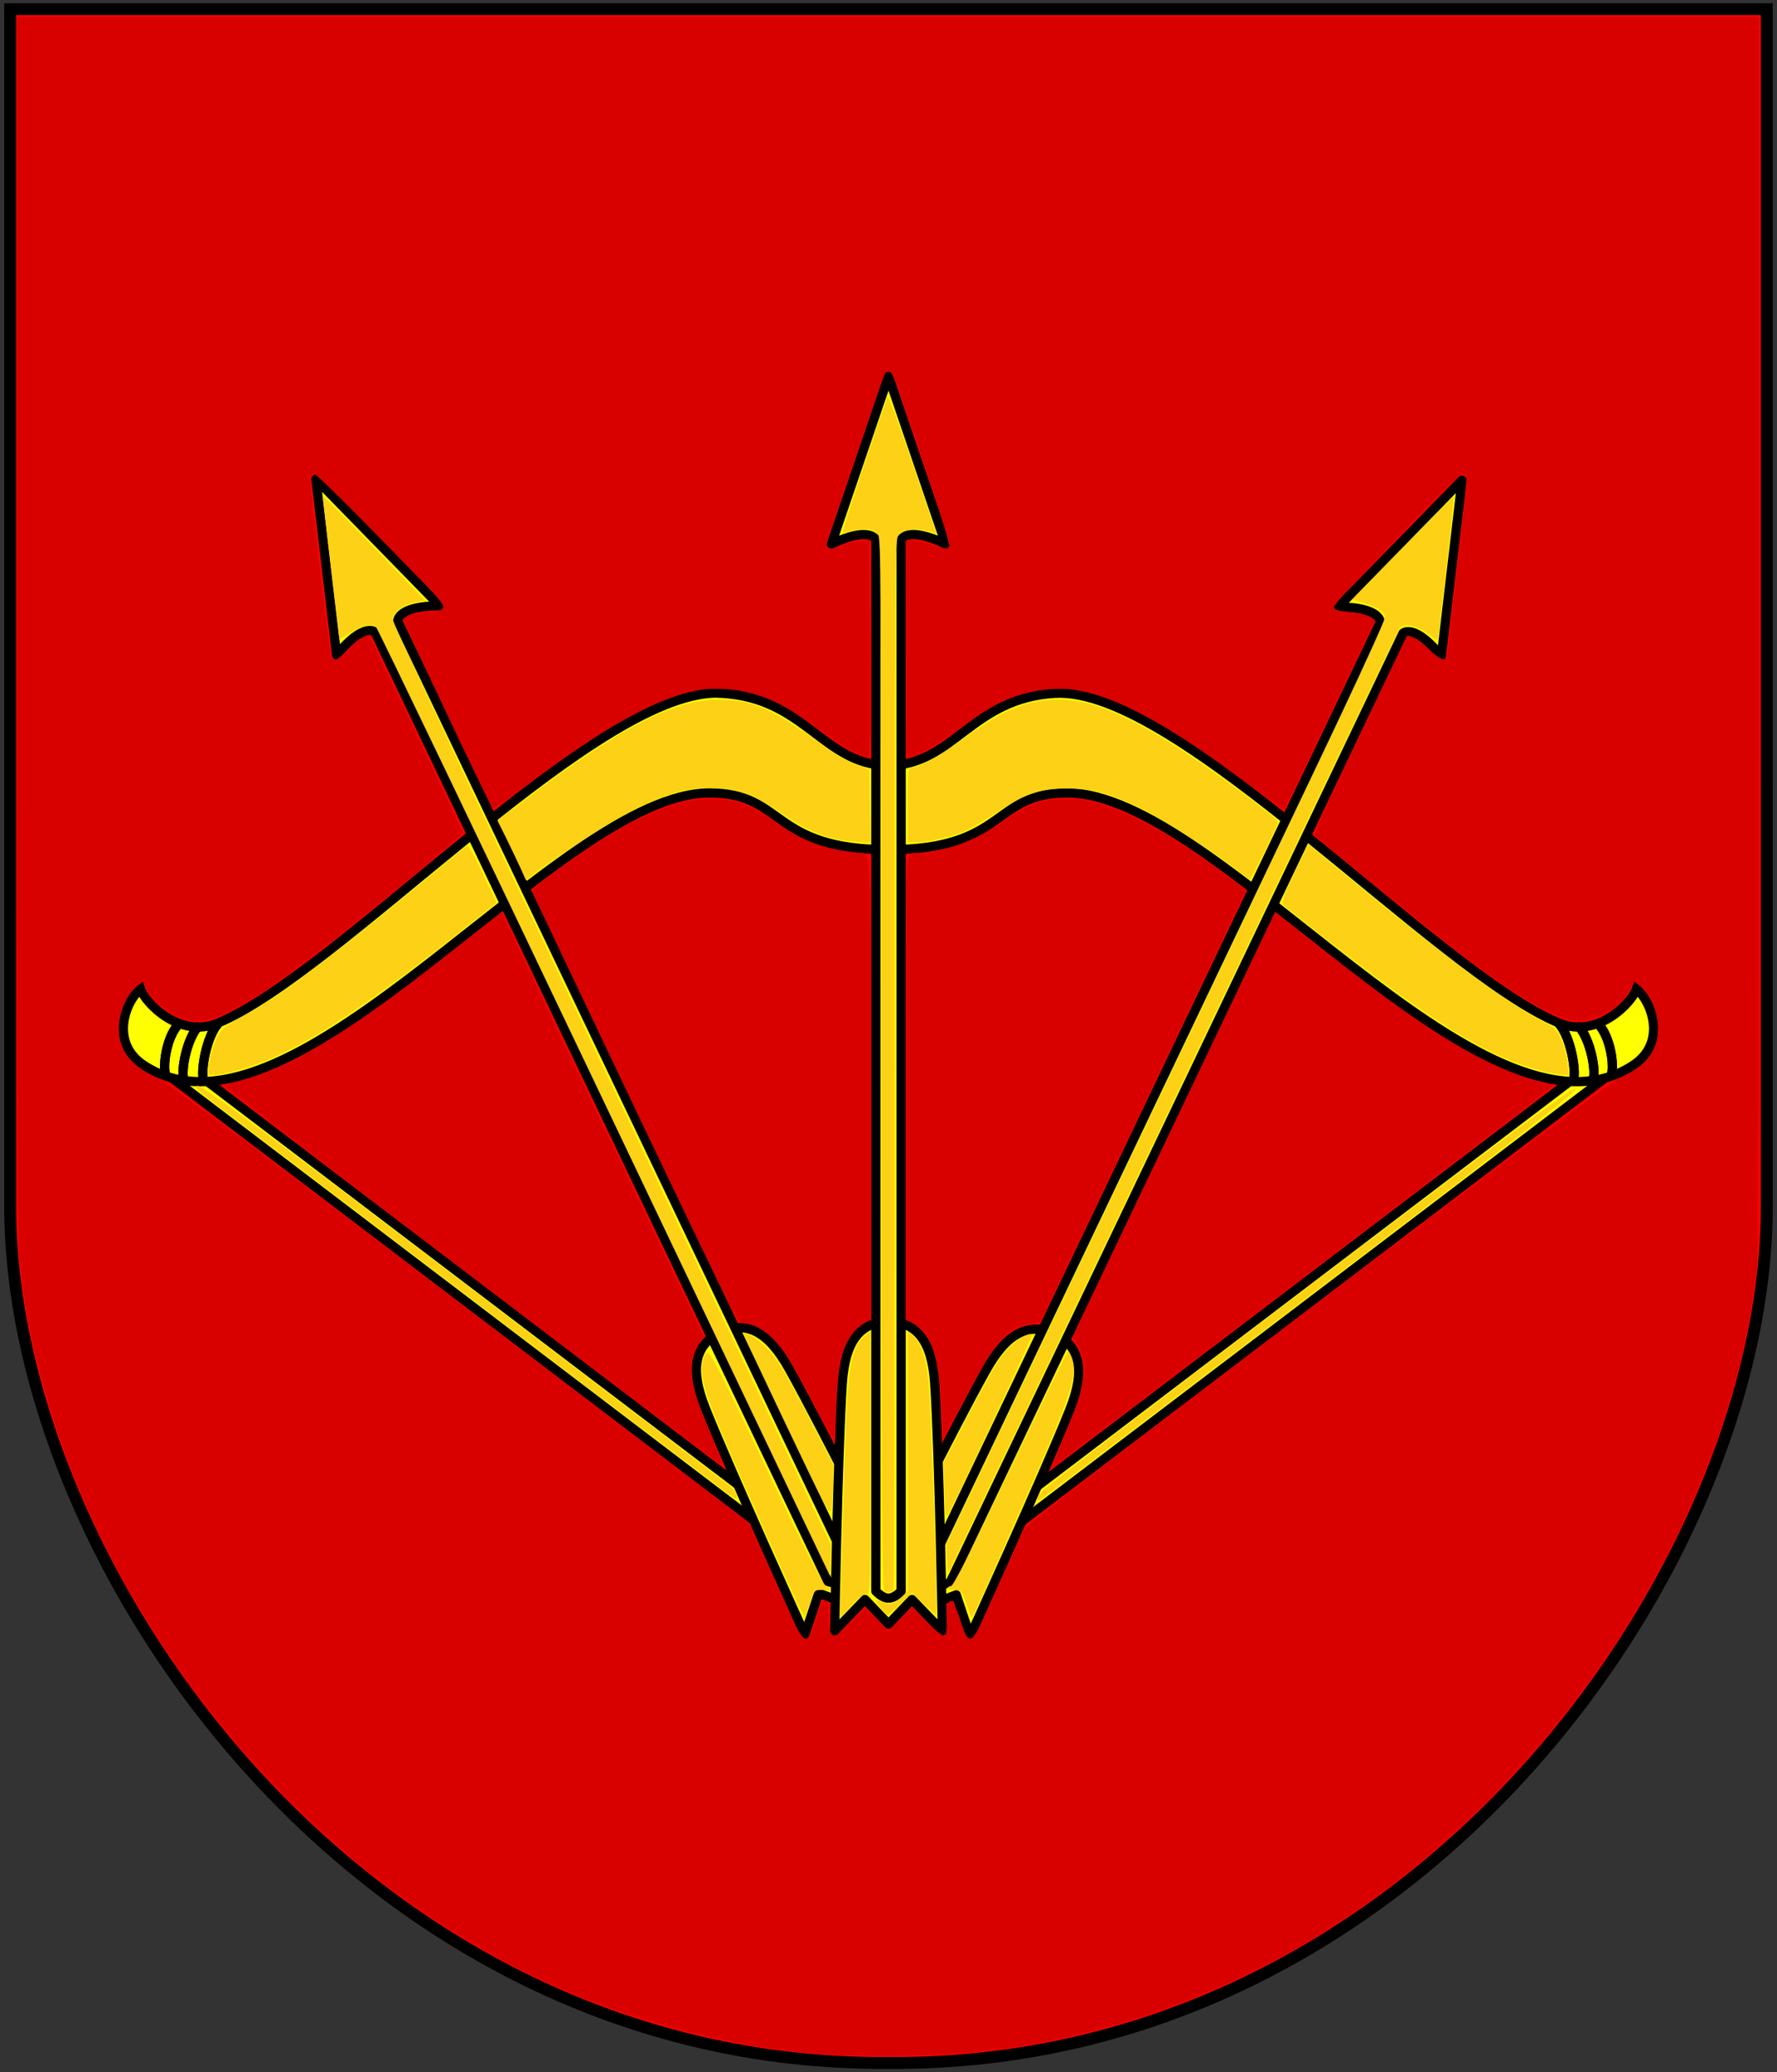
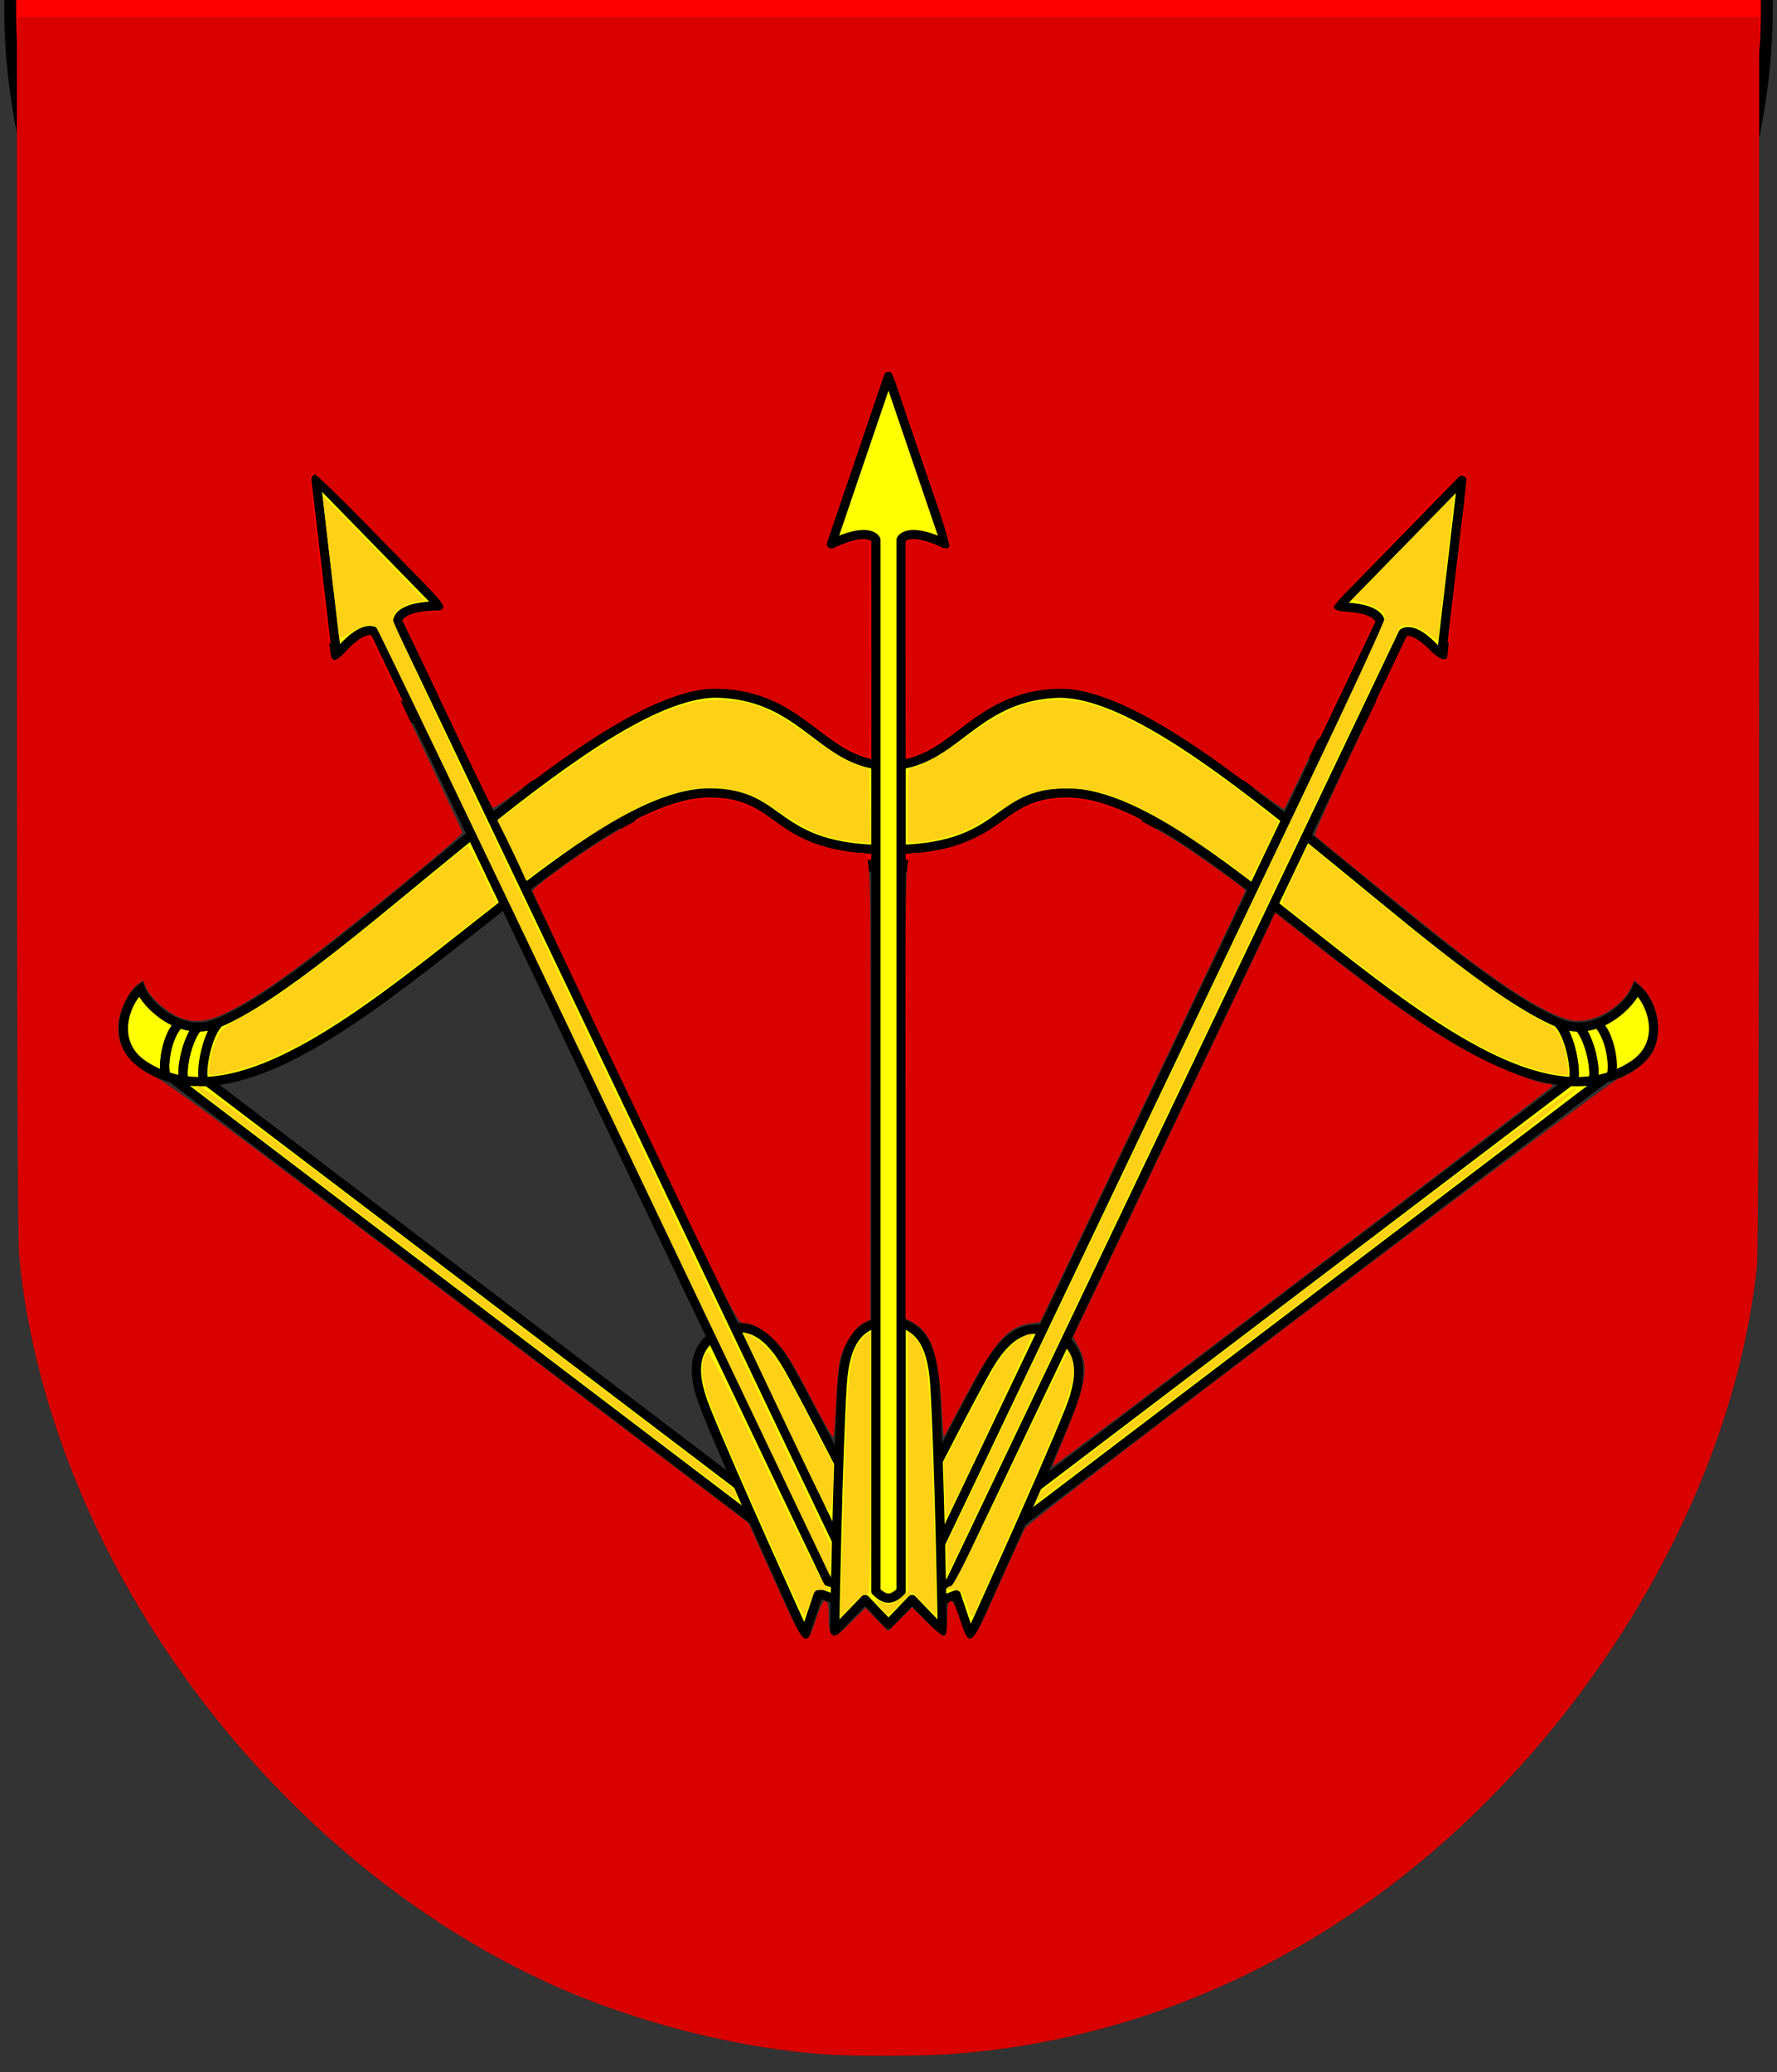
<svg xmlns="http://www.w3.org/2000/svg" version="1.0" viewBox="0 0 338 394">
  <rect x="0" y="0" width="338" height="394" fill="#333333" stroke="none" />
  <g>
    <g transform="translate(0 -.5)">
-       <path d="m1.938 2.248v227.63c0 68.448 66.724 163.65 167.06 162.87 100.34 0.778 167.06-94.421 167.06-162.87v-227.63h-334.12z" fill="#f00" fill-rule="evenodd" stroke="#000" stroke-width="2.26" />
+       <path d="m1.938 2.248c0 68.448 66.724 163.65 167.06 162.87 100.34 0.778 167.06-94.421 167.06-162.87v-227.63h-334.12z" fill="#f00" fill-rule="evenodd" stroke="#000" stroke-width="2.26" />
      <g transform="matrix(2.2 0 0 2.2 -58.7 -162.87)" stroke="#000" stroke-width=".8">
        <path d="m96.874 207.45-2.455 0.164-53.182-40.419 2.455-0.164 53.182 40.419z" fill="#ff0" fill-rule="evenodd" />
        <path d="m110.13 207.45 2.455 0.164 53.182-40.419-2.455-0.164-53.182 40.419z" fill="#ff0" fill-rule="evenodd" />
        <path d="m88.06 134.18c-10.978 0.859-32.111 24.123-42.507 28.49-3.341 1.403-6.318-1.75-6.72-2.931-1.27 1.01-2.717 4.643 0.313 6.609 12.89 8.364 35.799-23.556 48.883-23.556 6.57 0 5.217 4.904 15.471 4.904 10.255 0 8.901-4.904 15.471-4.904 13.084 0 35.993 31.92 48.883 23.556 3.029-1.966 1.582-5.599 0.313-6.609-0.402 1.181-3.379 4.334-6.72 2.931-10.731-4.508-32.904-29.085-43.538-28.49-7.231 0.404-8.742 6.165-14.409 6.25-5.667-0.085-7.178-5.845-14.409-6.25-0.332-0.019-0.677-0.028-1.031 0z" fill="#ff0" fill-rule="evenodd" />
        <g fill="none" stroke-linecap="round">
          <path d="m42.032 162.88c-0.949 1.104-1.292 3.438-1.033 4.301" />
-           <path d="m45.487 162.79c-0.949 1.104-1.468 3.968-1.209 4.832" />
          <path d="m43.782 163.01c-0.949 1.104-1.468 3.703-1.209 4.566" />
          <path d="m42.032 162.88c-0.949 1.104-1.292 3.438-1.033 4.301" />
          <path d="m45.487 162.79c-0.949 1.104-1.468 3.968-1.209 4.832" />
          <path d="m43.782 163.01c-0.949 1.104-1.468 3.703-1.209 4.566" />
        </g>
        <g transform="matrix(-1 0 0 1 207 0)" fill="none" stroke-linecap="round">
          <path d="m42.032 162.88c-0.949 1.104-1.292 3.438-1.033 4.301" />
          <path d="m45.487 162.79c-0.949 1.104-1.468 3.968-1.209 4.832" />
          <path d="m43.782 163.01c-0.949 1.104-1.468 3.703-1.209 4.566" />
-           <path d="m42.032 162.88c-0.949 1.104-1.292 3.438-1.033 4.301" />
          <path d="m45.487 162.79c-0.949 1.104-1.468 3.968-1.209 4.832" />
          <path d="m43.782 163.01c-0.949 1.104-1.468 3.703-1.209 4.566" />
        </g>
      </g>
      <g transform="matrix(2.2 0 0 2.2 -58.7 -162.87)">
        <path d="m88.942 189.36c-2.153 1.175-2.667 3.135-1.269 6.63 2.263 5.658 8.596 19.547 8.596 19.547l1.199-3.584 2.748 1.044 0.919-2.792 3.54 1.324s-6.808-13.663-9.781-18.982c-1.837-3.286-3.683-4.119-5.951-3.186z" fill="#ff0" fill-rule="evenodd" stroke="#000" stroke-linecap="round" stroke-linejoin="round" stroke-width=".8" />
        <g transform="matrix(.903 -.431 .431 .903 -85.6 63.839)">
          <g fill="#ff0">
            <path d="m103.6 106.83-4.938 14.5c3.359-1.591 3.844-0.375 3.844-0.375v90.875c0.791 0.791 1.374 0.814 2.188 0v-90.875s0.485-1.216 3.844 0.375l-4.938-14.5z" fill="#ff0" fill-rule="evenodd" stroke="#000" stroke-linecap="round" stroke-linejoin="round" stroke-width=".8" />
          </g>
        </g>
        <g transform="matrix(.903 .431 -.431 .903 105.65 -25.276)">
          <path d="m103.5 188.44c-2.449 0.134-3.757 1.681-4 5.438-0.393 6.08-0.656 21.344-0.656 21.344l2.625-2.719 2.031 2.125 2.031-2.125 2.625 2.719s-0.263-15.263-0.656-21.344c-0.243-3.756-1.551-5.304-4-5.438z" fill="#ff0" fill-rule="evenodd" stroke="#000" stroke-linecap="round" stroke-linejoin="round" stroke-width=".8" />
          <g fill="#ff0">
            <path d="m103.5 106.78-4.938 14.5c3.359-1.591 3.844-0.375 3.844-0.375v90.875c0.791 0.791 1.374 0.814 2.188 0v-90.875s0.485-1.216 3.844 0.375l-4.938-14.5z" fill="#ff0" fill-rule="evenodd" stroke="#000" stroke-linecap="round" stroke-linejoin="round" stroke-width=".8" />
          </g>
        </g>
        <g transform="translate(-0)">
          <path d="m103.5 188.44c-2.449 0.134-3.757 1.681-4 5.438-0.393 6.08-0.656 21.344-0.656 21.344l2.625-2.719 2.031 2.125 2.031-2.125 2.625 2.719s-0.263-15.263-0.656-21.344c-0.243-3.756-1.551-5.304-4-5.438z" fill="#ff0" fill-rule="evenodd" stroke="#000" stroke-linecap="round" stroke-linejoin="round" stroke-width=".8" />
          <g fill="#ff0">
            <path d="m103.5 106.78-4.938 14.5c3.359-1.591 3.844-0.375 3.844-0.375v90.875c0.791 0.791 1.374 0.814 2.188 0v-90.875s0.485-1.216 3.844 0.375l-4.938-14.5z" fill="#ff0" fill-rule="evenodd" stroke="#000" stroke-linecap="round" stroke-linejoin="round" stroke-width=".8" />
          </g>
        </g>
      </g>
    </g>
  </g>
  <path d="m158.05 390.68c-16.987-0.998-36.919-6.011-53.215-13.384-32.527-14.717-61.675-42.004-80.583-75.436-11.498-20.33-18.767-42.629-20.614-63.232-0.283-3.154-0.431-44.336-0.432-120.1l-0.001-115.3h165.7 165.7l-7e-3 116.76c-5e-3 74.028-0.158 118.21-0.42 120.73-4.506 43.252-32.031 89.542-70.365 118.33-24.686 18.542-52.856 29.28-82.592 31.483-5.356 0.397-17.589 0.475-23.164 0.147h-1e-5zm-2.823-82.849c0.897-2.694 1.362-3.569 1.806-3.399 0.439 0.168 0.599 0.985 0.599 3.056 0 2.047 0.179 2.974 0.649 3.365 0.555 0.461 1.061 0.13 3.501-2.291l2.852-2.83 4.277 4.438 4.584-4.527 2.877 2.856c1.617 1.605 3.079 2.731 3.337 2.571 0.267-0.165 0.46-1.566 0.46-3.345 0-2.275 0.154-3.12 0.599-3.291 0.445-0.171 0.91 0.704 1.806 3.399 1.925 5.784 2.009 5.712 7.357-6.267 2.489-5.576 4.773-10.534 5.074-11.018 0.978-1.571 110.54-84.55 112.75-85.389 3.013-1.147 5.738-3.342 6.754-5.441 1.814-3.747 0.749-9.235-2.358-12.153l-1.266-1.189-0.708 1.492c-1.599 3.369-6.29 6.275-10.072 6.239-3.771-0.035-11.505-4.513-22.794-13.198-4.335-3.335-25.97-20.855-27.196-22.024-0.228-0.217 3.222-7.922 8.532-19.056 4.903-10.28 8.959-18.755 9.012-18.834 0.312-0.459 2.288 0.738 4.195 2.542 2.191 2.072 3.477 2.402 3.477 0.892 0-0.385 0.858-8.017 1.906-16.96 1.048-8.943 1.8-16.536 1.671-16.873-0.13-0.338-0.509-0.553-0.843-0.479-1.136 0.253-24.505 24.514-24.358 25.288 0.109 0.571 0.727 0.775 2.911 0.963 1.525 0.131 3.247 0.549 3.826 0.929l1.053 0.69-8.526 17.819c-4.689 9.8-8.611 17.903-8.714 18.007-0.104 0.104-3.062-1.971-6.573-4.61-12.425-9.339-21.061-14.472-28.567-16.98-3.115-1.041-4.501-1.276-7.529-1.276-6.641 0-11.469 1.895-19.026 7.47-4.603 3.395-8.231 5.469-9.568 5.469-0.715 0-0.753-1.02-0.753-20.443v-20.443l0.992-0.249c0.58-0.145 2.222 0.179 3.952 0.781 2.305 0.802 3.055 0.916 3.386 0.516 0.484-0.583-10.039-32.131-11.069-33.184-0.405-0.414-0.731-0.472-1.021-0.182-0.48 0.48-11.266 31.971-11.266 32.892 0 0.946 0.911 1.006 2.84 0.184 0.988-0.421 2.585-0.814 3.548-0.874l1.751-0.109 0.108 20.556c0.086 16.306-4e-4 20.556-0.417 20.555-1.185-8.4e-4 -5.777-2.603-9.499-5.383-7.529-5.623-12.437-7.538-19.346-7.55-3.015-5e-3 -4.389 0.226-7.466 1.257-7.466 2.501-16.963 8.177-28.883 17.261-3.201 2.439-5.967 4.288-6.146 4.109-0.756-0.756-17.047-35.373-16.867-35.841 0.256-0.668 2.908-1.395 5.096-1.398 1.028-1e-3 1.935-0.258 2.248-0.635 0.445-0.536-0.202-1.384-4.217-5.53-11.353-11.724-19.814-20.132-20.26-20.132-0.265 0-0.569 0.235-0.677 0.522-0.244 0.651 3.646 33.85 4.041 34.489 0.497 0.805 1.053 0.526 3.168-1.589 1.889-1.889 3.536-2.888 3.999-2.425 0.42 0.42 17.697 36.797 17.697 37.261 0 0.276-4.461 4.162-9.913 8.635-19.232 15.779-27.777 22.061-34.625 25.455-4.125 2.045-6.807 2.256-9.86 0.778-2.32-1.123-5.098-3.75-5.809-5.493l-0.527-1.291-1.159 0.912c-1.524 1.199-3.208 4.579-3.495 7.018-0.537 4.551 1.868 8.137 7.053 10.516 2.342 1.074 15.534 10.889 57.917 43.087l54.885 41.696 4.979 11.046c5.865 13.012 5.896 13.041 7.85 7.171z" fill="#d90000" fill-rule="evenodd" />
-   <path d="m89.535 242.46c-25.86-19.669-46.896-35.876-46.746-36.017s1.516-0.559 3.035-0.93c9.618-2.348 21.24-9.561 42.623-26.453l7.016-5.542 1.396 3.026c0.768 1.664 9.404 19.804 19.192 40.311l17.797 37.285-0.814 1.143c-2.417 3.394-2.056 7.316 1.456 15.841 2.719 6.599 2.911 7.165 2.424 7.126-0.199-0.016-21.52-16.121-47.38-35.79z" fill="#d90000" fill-rule="evenodd" />
  <path d="m154.71 266.69c-4.328-8.221-5.105-9.477-7.247-11.721-2.003-2.099-4.317-3.409-6.02-3.409-1.177 0-1.525-0.689-20.677-40.845-10.714-22.465-19.48-41.044-19.48-41.287 0-0.243 1.715-1.7 3.811-3.239 14.117-10.362 23.807-14.788 31.237-14.269 4.046 0.283 6.656 1.305 10.818 4.238 1.85 1.304 4.542 2.901 5.982 3.55 2.763 1.245 7.781 2.533 9.867 2.533 2.793 0 2.561-4.045 2.551 44.599l-9e-3 44.093-1.347 0.656c-1.682 0.82-3.848 4.312-4.471 7.213-0.254 1.181-0.576 4.918-0.716 8.304s-0.386 6.156-0.546 6.156-1.849-2.958-3.753-6.574h-1e-5z" fill="#d90000" fill-rule="evenodd" />
  <path d="m179.16 268.39c-0.573-10.925-1.989-15.115-5.775-17.085l-1.148-0.597v-43.977c0-48.631-0.247-44.476 2.643-44.491 4.371-0.024 10.99-2.535 15.88-6.024 4.27-3.047 6.904-4.067 11.061-4.285 3.013-0.158 4.193-0.013 7.261 0.892 4.181 1.233 9.259 3.695 14.701 7.129 4.075 2.571 13.133 9.053 13.124 9.391-3e-3 0.115-8.793 18.614-19.532 41.11l-19.527 40.902-1.898 0.272c-4.29 0.614-6.718 3.407-12.646 14.547-2.015 3.788-3.714 6.946-3.775 7.018-0.061 0.072-0.227-2.088-0.369-4.8z" fill="#d90000" fill-rule="evenodd" />
  <path d="m200.2 278.81c0-0.143 1.14-2.994 2.533-6.338 3.984-9.56 4.443-12.824 2.327-16.546l-0.962-1.691 18.606-39.027c10.234-21.465 18.888-39.614 19.232-40.331l0.626-1.304 5.843 4.607c15.983 12.602 24.366 18.459 32.464 22.681 4.984 2.598 11.827 5.211 13.648 5.211 0.502 0 0.849 0.189 0.772 0.42-0.167 0.501-95.091 72.692-95.091 72.318z" fill="#d90000" fill-rule="evenodd" />
  <path d="m98.995 165.01c-0.566-1.281-1.781-3.823-2.699-5.649l-1.669-3.321 6.564-4.954c16.941-12.786 27.238-18.065 35.216-18.053 6.164 9e-3 10.101 1.55 17.446 6.829 5.545 3.986 6.551 4.59 9.413 5.659l2.087 0.779 0.229 13.982-3.036-0.258c-5.324-0.452-8.793-1.87-14.946-6.109-4.046-2.787-6.892-3.818-11.268-4.082-4.699-0.283-9.11 0.823-15.221 3.817-4.203 2.06-14.249 8.461-19.099 12.17l-1.986 1.519-1.03-2.329z" fill="#fcd116" fill-rule="evenodd" />
  <path d="m114.9 209.52c-23.616-49.528-43.149-90.189-43.407-90.358-1.014-0.663-2.777-0.255-4.81 1.113-1.171 0.788-2.137 1.304-2.147 1.148-0.01-0.157-0.737-6.295-1.616-13.641-0.879-7.346-1.556-13.406-1.504-13.468 0.052-0.062 4.445 4.382 9.764 9.874l9.67 9.987-1.668 0.282c-2.263 0.382-4.37 1.858-4.525 3.168-0.083 0.706 13.591 29.803 41.65 88.629l41.774 87.577-0.122 2.87-0.122 2.87-42.938-90.051z" fill="#fcd116" fill-rule="evenodd" />
  <path d="m39.745 202.42c0.155-1.09 0.683-3.009 1.173-4.263 0.964-2.467 1.282-2.736 6.814-5.765 5.541-3.034 14.044-9.421 30.598-22.979 5.165-4.231 9.712-7.971 10.105-8.313 0.659-0.573 0.921-0.187 3.365 4.959l2.65 5.58-5.243 4.16c-18.146 14.399-28.708 21.543-37.682 25.489-3.572 1.57-8.958 3.115-10.863 3.115-1.192 0-1.197-0.012-0.917-1.982z" fill="#fcd116" fill-rule="evenodd" />
-   <path d="m168.16 302.41c-0.399-0.399-0.51-22.263-0.51-100.36 0-90.173-0.064-99.911-0.655-100.5-0.996-0.996-2.5-1.219-4.621-0.685-1.056 0.266-1.998 0.406-2.093 0.311-0.166-0.166 8.006-24.611 8.559-25.601 0.149-0.267 2.283 5.428 4.742 12.655l4.471 13.14-1.341-0.34c-2.611-0.663-4.915-0.403-5.77 0.653-0.767 0.947-0.788 3.58-0.788 100.89 0 54.953-0.079 99.915-0.175 99.915-0.096 0-0.43 0.098-0.742 0.218-0.312 0.12-0.797-0.012-1.078-0.292z" fill="#fcd116" fill-rule="evenodd" />
  <path d="m235.47 165.55c-4.111-3.267-13.849-9.557-17.947-11.592-6.25-3.104-9.596-4.027-14.608-4.027-5.314 0-7.509 0.719-12.841 4.209-2.242 1.467-4.84 3.057-5.773 3.533-2.233 1.139-7.557 2.484-9.835 2.484h-1.811v-7.095c0-6.479 0.063-7.095 0.73-7.096 1.432-6.4e-4 5.809-2.449 10.33-5.777 7.392-5.442 11.681-7.161 17.869-7.161 6.143 0 13.581 3.201 24.705 10.633 7.03 4.696 17.007 12.245 16.817 12.724-0.685 1.725-5.183 10.854-5.342 10.841-0.115-9e-3 -1.148-0.763-2.296-1.675z" fill="#fcd116" fill-rule="evenodd" />
  <path d="m180.1 296.47-0.141-2.742 41.861-87.754c30.254-63.422 41.797-88.011 41.628-88.683-0.274-1.092-1.326-1.756-4.189-2.645l-2.087-0.648 9.6-9.806c5.28-5.393 9.659-9.769 9.732-9.724 0.142 0.088-2.92 26.988-3.099 27.233-0.059 0.08-0.851-0.451-1.76-1.181-1.867-1.501-4.622-2.117-5.364-1.199-0.251 0.311-19.66 40.852-43.131 90.091-23.471 49.24-42.727 89.588-42.792 89.663-0.064 0.075-0.181-1.097-0.258-2.605z" fill="#fcd116" fill-rule="evenodd" />
  <path d="m293.07 203.58c-10.026-2.647-20.515-9.113-41.529-25.602-3.788-2.972-7.127-5.627-7.42-5.9-0.428-0.398-0.015-1.587 2.087-6.003l2.62-5.506 11.269 9.231c17.243 14.124 26.957 21.213 33.866 24.714 1.759 0.891 2.261 1.416 3 3.133 0.488 1.134 1.011 3.117 1.163 4.407l0.276 2.344-1.205-0.023c-0.663-0.013-2.52-0.37-4.127-0.794v1e-5z" fill="#fcd116" fill-rule="evenodd" />
  <path d="m179.67 283.49-0.159-5.426 4.357-8.348c5.211-9.983 6.488-12.043 8.711-14.044 1.658-1.492 3.299-2.318 3.737-1.881 0.171 0.171-13.383 29.139-15.946 34.08-0.475 0.916-0.561 0.379-0.7-4.382z" fill="#fcd116" fill-rule="evenodd" />
  <path d="m184.57 307.03c-1.683-4.771-1.673-4.755-3.067-4.751-1.451 4e-3 -1.792-0.414-0.593-0.728 0.51-0.133 4.084-7.19 11.333-22.378 5.824-12.201 10.74-22.183 10.926-22.183 0.186 0 0.547 0.778 0.803 1.728 0.7 2.601-0.245 6.006-4.334 15.613-3.687 8.664-14.413 32.83-14.698 33.116-0.09 0.09-0.256-0.098-0.368-0.417z" fill="#fcd116" fill-rule="evenodd" />
  <path d="m167.41 305.54c-0.958-1.257-1.024-1.473-0.363-1.193 2.065 0.874 3.058 0.752 4.343-0.533l1.265-1.265v-24.73-24.73l1.039 0.976c1.883 1.769 2.702 4.913 3.14 12.049 0.39 6.363 1.247 32.651 1.247 38.27v2.812l-4.66-4.407-2.17 2.143c-1.194 1.179-2.283 2.143-2.42 2.143s-0.777-0.691-1.421-1.536z" fill="#fcd116" fill-rule="evenodd" />
  <path d="m159.97 302.22c0.09-2.951 0.359-12.222 0.598-20.6 0.624-21.852 1.056-24.911 3.888-27.515l1.1-1.012v25.16c0 23.188-0.054 25.139-0.687 24.896-0.484-0.186-1.336 0.433-2.875 2.087l-2.188 2.351 0.163-5.366z" fill="#fcd116" fill-rule="evenodd" />
  <path d="m93.981 250.26c-25.022-19.043-48.199-36.682-51.506-39.199-5.174-3.938-5.843-4.575-4.8-4.57 0.959 4e-3 11.537 7.854 50.671 37.601 27.202 20.678 49.975 38.05 50.606 38.605 1.056 0.929 1.572 2.301 0.835 2.221-0.172-0.019-20.785-15.615-45.807-34.657z" fill="#fcd116" fill-rule="evenodd" />
  <path d="m197.28 285c0-0.245 0.516-0.994 1.148-1.664 0.631-0.67 23.45-18.153 50.708-38.85 38.795-29.458 49.779-37.603 50.569-37.5 0.8 0.105-9.584 8.182-50.345 39.157-28.244 21.463-51.517 39.087-51.716 39.163-0.2 0.076-0.363-0.061-0.363-0.306z" fill="#fcd116" fill-rule="evenodd" />
  <path d="m149.62 271.13c-4.521-9.488-8.142-17.329-8.048-17.423 0.47-0.47 2.931 1.115 4.58 2.95 1.995 2.219 3.241 4.35 8.76 14.976l3.553 6.842-0.024 3.342c-0.013 1.838-0.154 4.067-0.313 4.953-0.279 1.554-0.579 1.003-8.508-15.64z" fill="#fcd116" fill-rule="evenodd" />
  <path d="m145.83 291.96c-8.946-20.149-11.039-25.177-11.848-28.455-0.689-2.793-0.548-4.962 0.408-6.269 0.472-0.646 1.879 2.069 11.256 21.723 7.719 16.179 10.952 22.548 11.559 22.773 1.251 0.463 1.029 0.648-0.712 0.595-1.524-0.047-1.571-8.3e-4 -2.403 2.321-0.467 1.303-0.962 2.482-1.1 2.62s-3.36-6.75-7.159-15.307z" fill="#fcd116" fill-rule="evenodd" />
</svg>